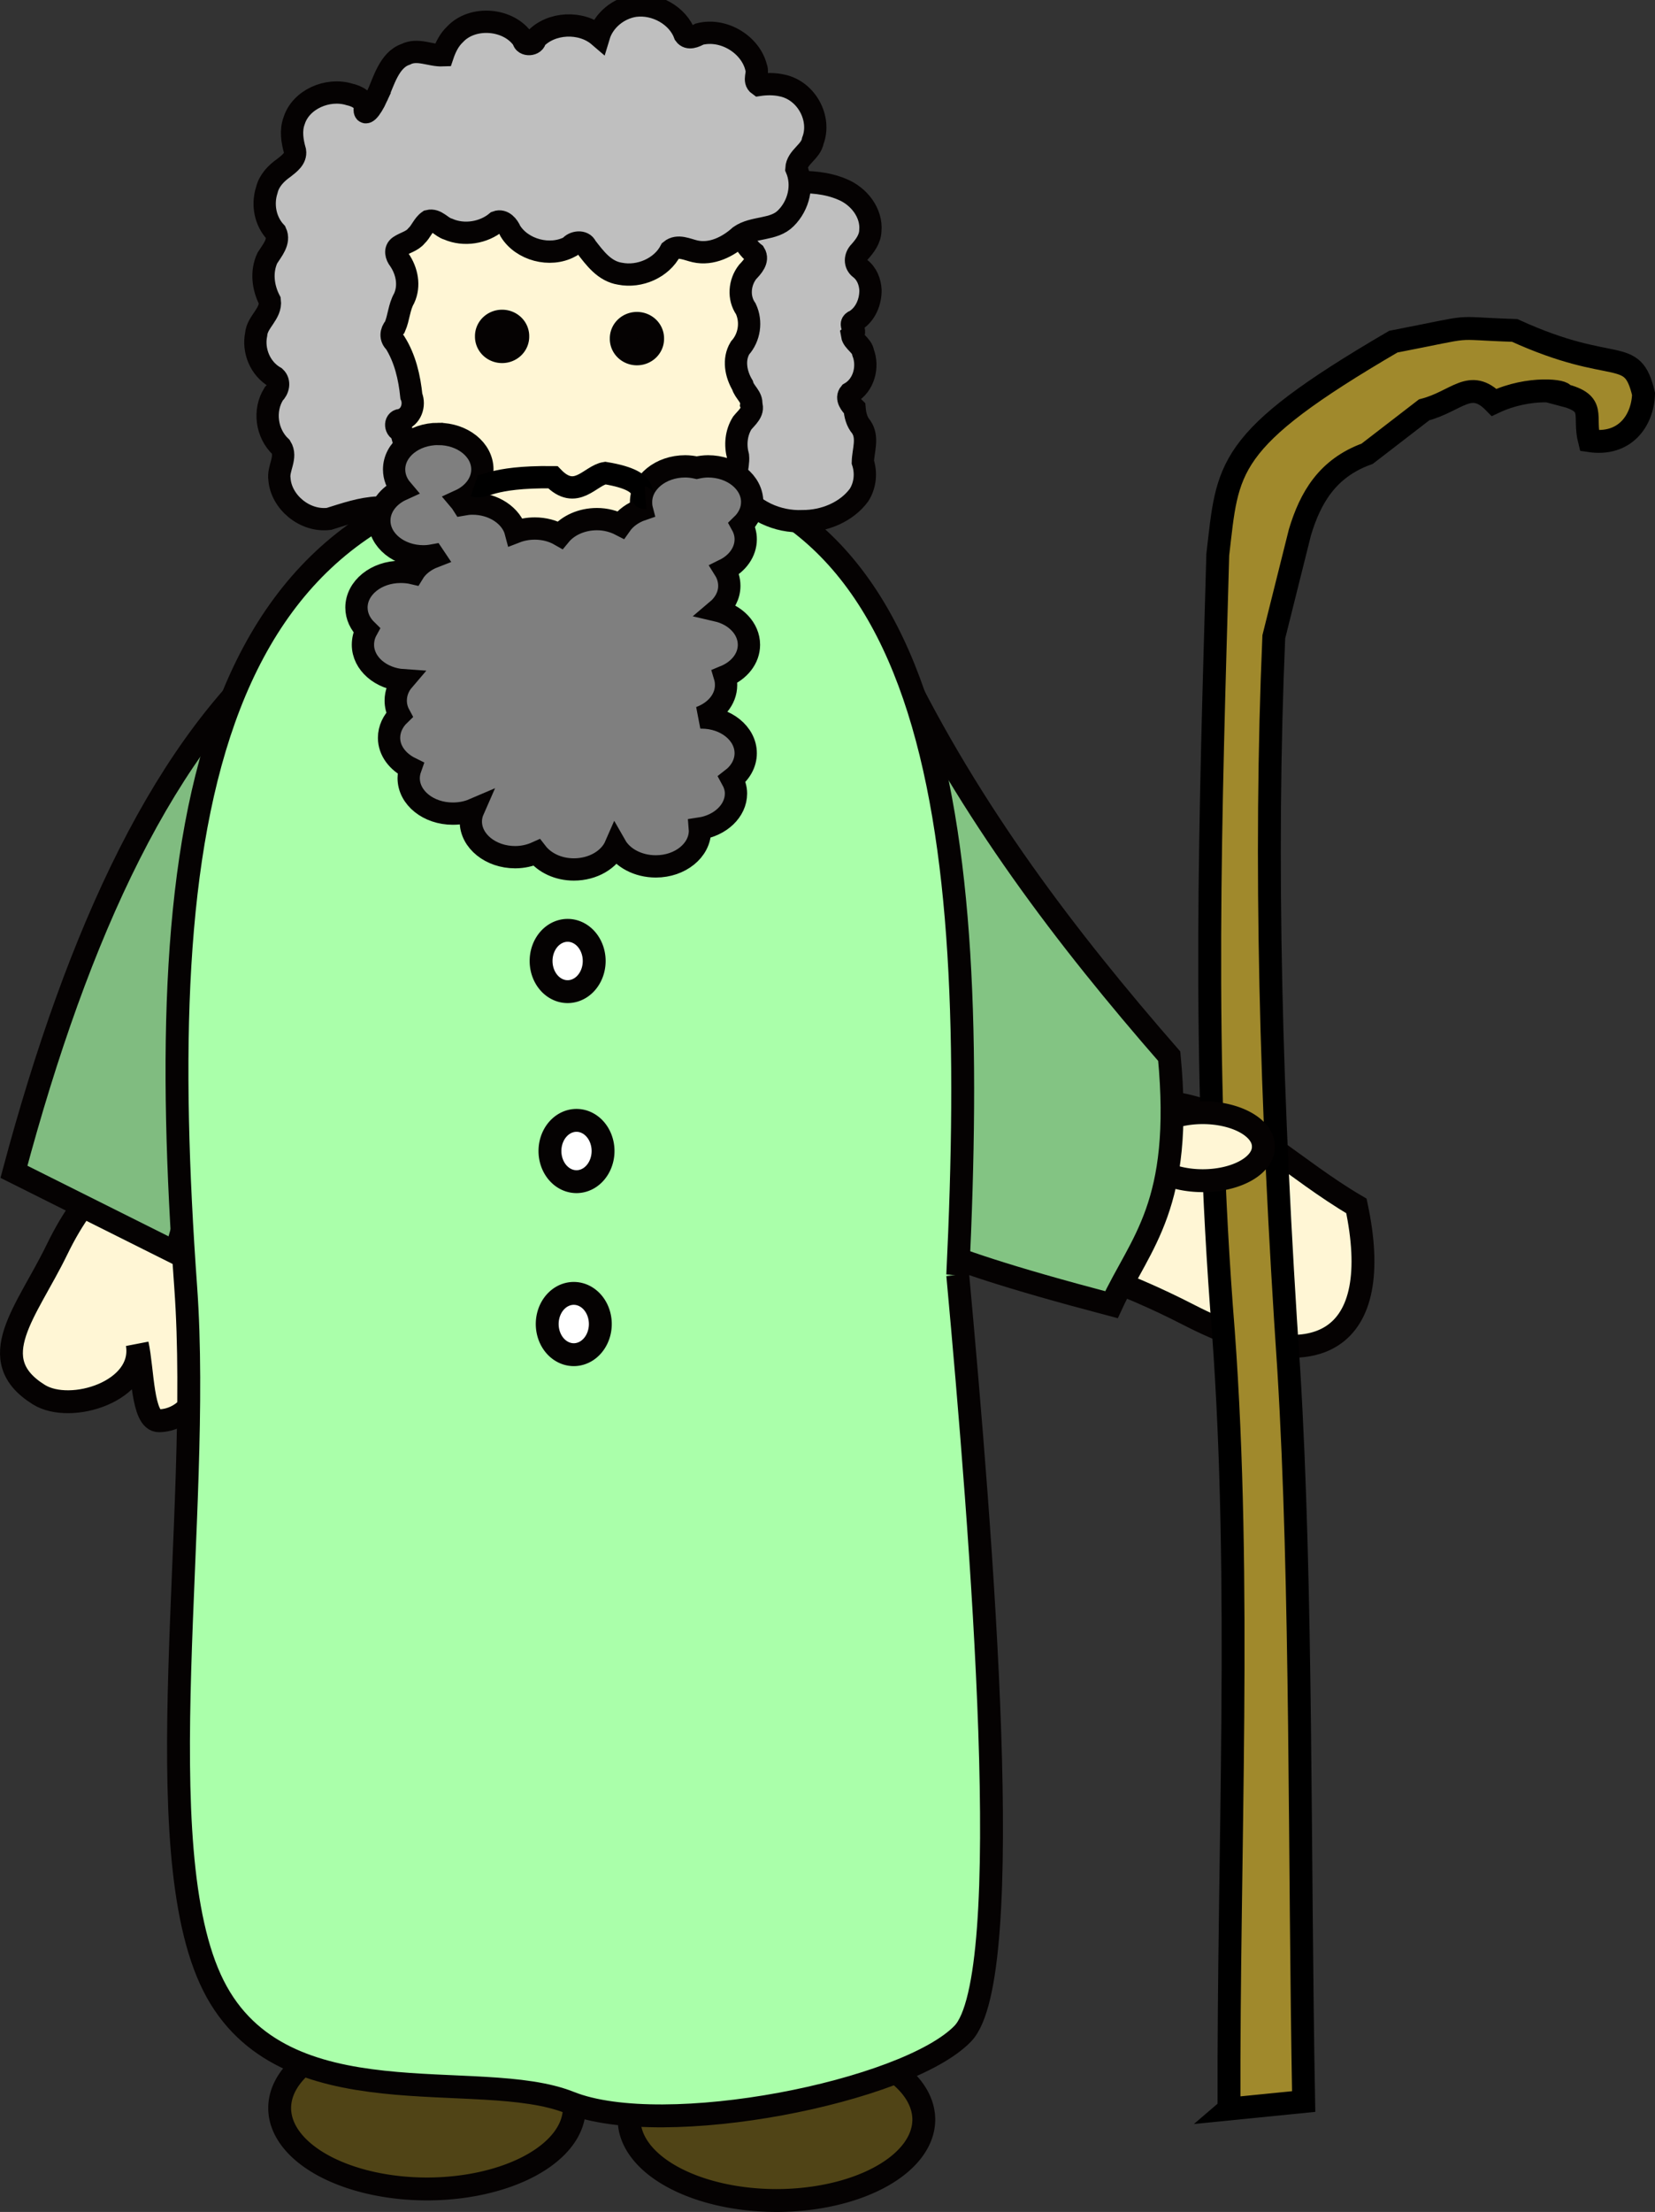
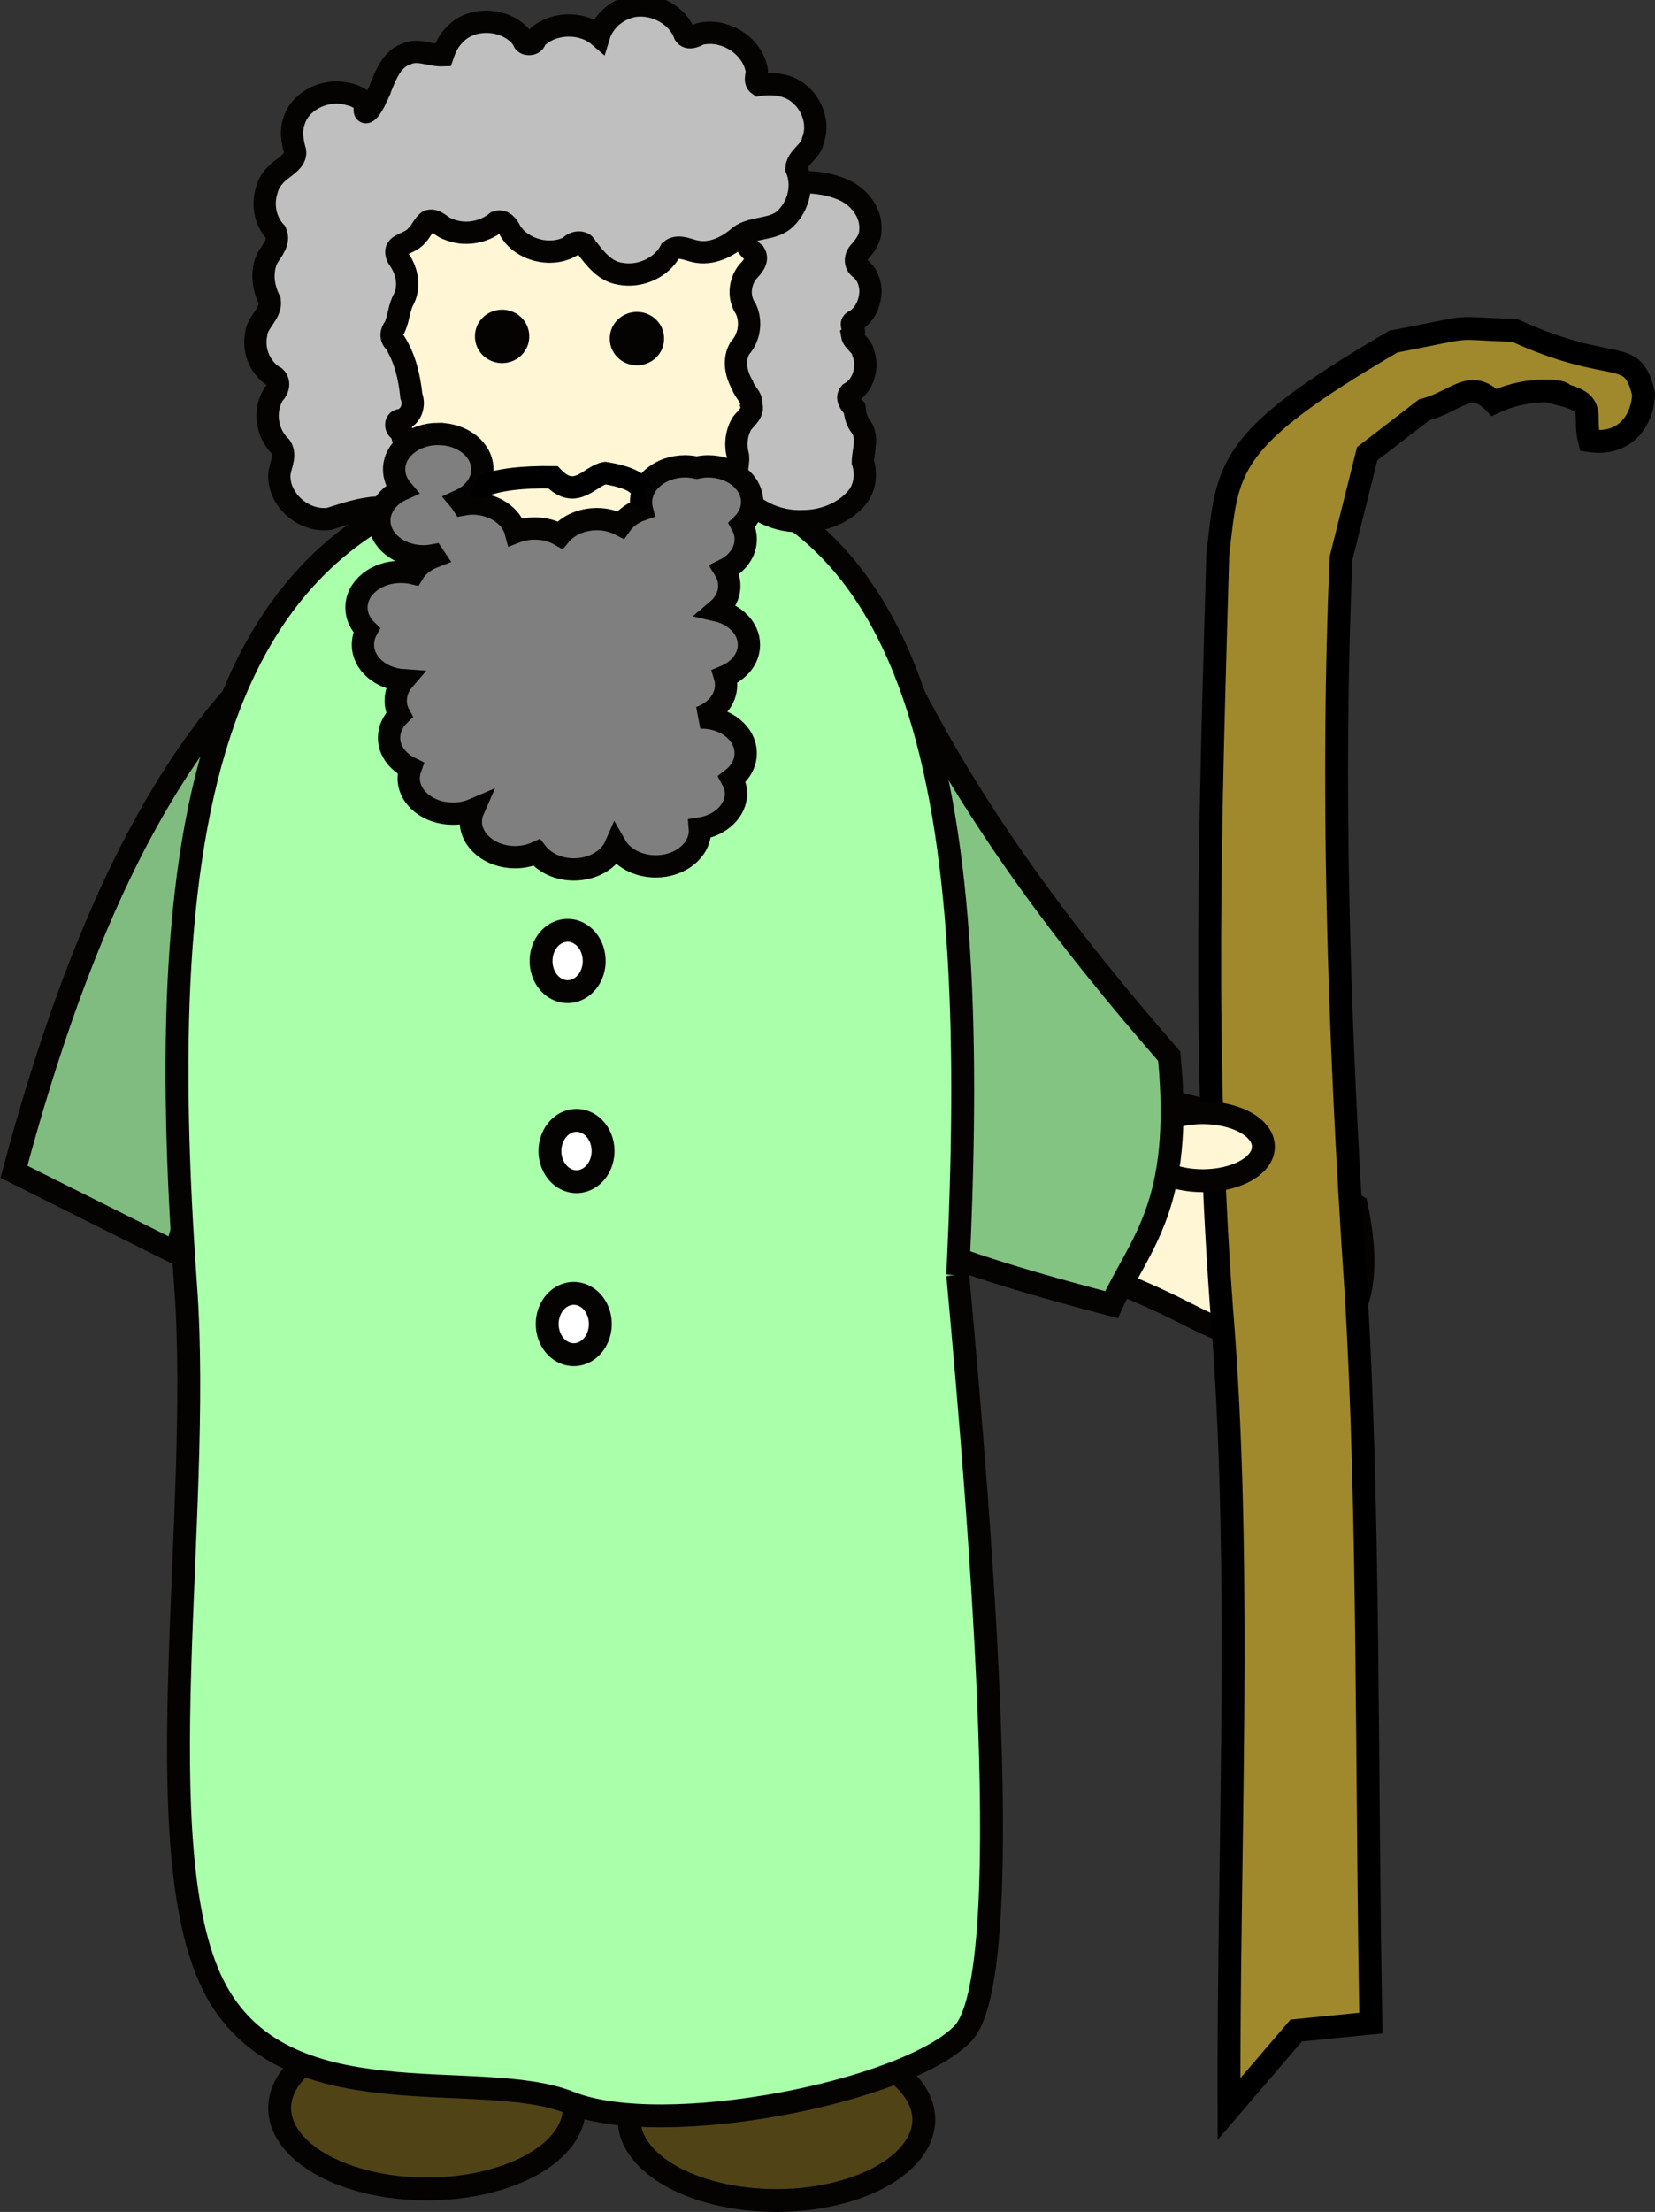
<svg xmlns="http://www.w3.org/2000/svg" width="289.397" height="386.626">
  <rect width="100%" height="100%" fill="#333333" stroke="none" />
  <g>
    <title>Layer 1</title>
    <g id="layer1">
      <path id="path5539" d="m-134.691,-44.563l0,0l0,0z" stroke-dashoffset="0" stroke-miterlimit="4" stroke-linecap="round" stroke-width="2" stroke="#050202" fill="#ffffff" />
      <path d="m237.186,210.783c4.973,23.339 -6.51,30.792 -29.229,19.088c-24.575,-12.66 -36.684,-10.032 -32.977,-18.255c4.141,-9.186 15.309,-22.635 32.977,-18.255c10.439,2.588 18.267,11 29.229,17.422z" id="path5610" stroke-dashoffset="0" stroke-miterlimit="4" stroke-linecap="round" stroke-width="4" stroke="#050202" fill="#fff6d5" />
-       <path d="m29.151,202.997c-6.497,-1.6 -13.579,3.864 -19.18,15.401c-5.302,10.922 -13.151,19.178 -3.167,25.376c5.565,3.455 18.563,-0.594 17.196,-8.837c0.998,4.52 0.823,13.438 3.805,13.396c4.361,-0.061 9.199,-4.426 6.721,-13.182c-0.605,-2.14 -0.409,-4.241 -1.014,-5.946c0.19,-0.526 0.389,-1.055 0.525,-1.609c3.066,-12.453 1.612,-23 -4.886,-24.6z" id="path5597" stroke-dashoffset="0" stroke-miterlimit="4" stroke-linecap="round" stroke-width="4" stroke="#050202" fill="#fff6d5" />
      <path d="m50.924,111.885l5.051,20.203l-25.254,86.873l-28.284,-14.142c11.25,-42.031 26.479,-75.109 48.487,-92.934z" id="rect5577" stroke-dashoffset="0" stroke-miterlimit="4" stroke-linecap="round" stroke-width="4" stroke="#050202" fill="#80bc80" />
      <path id="path5573" d="m100.422,368.464a25.759,14.142 0 1 1 -51.518,0a25.759,14.142 0 1 1 51.518,0z" stroke-dashoffset="0" stroke-miterlimit="4" stroke-linecap="round" stroke-width="4" stroke="#050202" fill="#504416" />
      <path id="path5575" d="m161.536,370.484a25.759,14.142 0 1 1 -51.518,0a25.759,14.142 0 1 1 51.518,0z" stroke-dashoffset="0" stroke-miterlimit="4" stroke-linecap="round" stroke-width="4" stroke="#050202" fill="#504416" />
-       <path d="m214.904,368.629c-0.13,-45.379 2.238,-92.007 -0.98,-135.843c-3.824,-47.613 -2.216,-91.604 -0.98,-135.843c1.807,-15.282 1.008,-19.898 30.695,-37.226c15.386,-2.977 9.216,-2.359 21.225,-1.959c17.622,8.026 20.504,2.516 22.532,11.103c-0.164,4.668 -3.258,9.112 -9.47,8.164c-1.13,-4.427 1.331,-6.474 -4.572,-8c0.517,-0.696 -5.923,-1.604 -12.082,1.306c-4.211,-4.289 -6.492,-0.195 -12.245,1.306l-9.96,7.674c-6.994,2.522 -9.948,7.736 -11.756,13.715l-4.572,18.287c-1.676,38.827 -0.559,81.124 2.612,128.006c2.35,38.23 1.81,85.131 2.612,128.006l-13.062,1.306z" id="path5608" stroke-miterlimit="4" stroke-width="4" stroke="#000000" fill-rule="evenodd" fill="#a0892c" />
+       <path d="m214.904,368.629c-0.13,-45.379 2.238,-92.007 -0.98,-135.843c-3.824,-47.613 -2.216,-91.604 -0.98,-135.843c1.807,-15.282 1.008,-19.898 30.695,-37.226c15.386,-2.977 9.216,-2.359 21.225,-1.959c17.622,8.026 20.504,2.516 22.532,11.103c-0.164,4.668 -3.258,9.112 -9.47,8.164c-1.13,-4.427 1.331,-6.474 -4.572,-8c0.517,-0.696 -5.923,-1.604 -12.082,1.306c-4.211,-4.289 -6.492,-0.195 -12.245,1.306l-9.96,7.674l-4.572,18.287c-1.676,38.827 -0.559,81.124 2.612,128.006c2.35,38.23 1.81,85.131 2.612,128.006l-13.062,1.306z" id="path5608" stroke-miterlimit="4" stroke-width="4" stroke="#000000" fill-rule="evenodd" fill="#a0892c" />
      <path id="path5613" d="m220.912,200.427a10.6,5.889 0 1 1 -21.199,0a10.6,5.889 0 1 1 21.199,0z" stroke-dashoffset="0" stroke-miterlimit="4" stroke-linecap="round" stroke-width="4" stroke="#050202" fill="#fff6d5" />
      <path d="m156.98,115.925c12.687,26.036 29.437,48.008 47.477,68.69c2.491,26.195 -5.005,32.417 -10.102,43.437c-18.967,-5.005 -26.673,-7.759 -32.325,-10.102l-5.051,-102.025z" id="rect5594" stroke-dashoffset="0" stroke-miterlimit="4" stroke-linecap="round" stroke-width="4" stroke="#050202" fill="#83c483" />
      <path d="m167.474,222.862c4.18,45.696 10.441,122.726 0.867,132.611c-9.818,10.136 -52.225,18.627 -68.724,12.032c-15.926,-6.366 -50.211,3.633 -62.3,-20.446c-12.089,-24.079 -1.983,-82.235 -4.843,-122.054c-5.786,-80.566 2.163,-142.988 72.143,-143.929c59.546,-0.8 66.738,61.486 62.857,141.786z" id="path5564" stroke-dashoffset="0" stroke-miterlimit="4" stroke-linecap="round" stroke-width="4" stroke="#050202" fill="#aaffaa" />
      <path id="path5567" d="m103.902,167.972a4.643,5.357 0 1 1 -9.286,0a4.643,5.357 0 1 1 9.286,0z" stroke-dashoffset="0" stroke-miterlimit="4" stroke-linecap="round" stroke-width="4" stroke="#050202" fill="#ffffff" />
      <path id="path5569" d="m105.451,201.186a4.643,5.357 0 1 1 -9.286,0a4.643,5.357 0 1 1 9.286,0z" stroke-dashoffset="0" stroke-miterlimit="4" stroke-linecap="round" stroke-width="4" stroke="#050202" fill="#ffffff" />
      <path id="path5571" d="m104.974,231.427a4.643,5.357 0 1 1 -9.286,0a4.643,5.357 0 1 1 9.286,0z" stroke-dashoffset="0" stroke-miterlimit="4" stroke-linecap="round" stroke-width="4" stroke="#050202" fill="#ffffff" />
      <g id="g5726">
        <path d="m138.38,64.274a37.177,43.016 0 1 1 -74.354,0a37.177,43.016 0 1 1 74.354,0z" id="path4584" stroke-dashoffset="0" stroke-miterlimit="4" stroke-linecap="round" stroke-width="4" stroke="#050202" fill="#fff6d5" />
        <path id="path5447" d="m138.26,31.931c-3.528,0.607 -7.043,2.656 -8.382,5.925c-0.877,2.28 0.115,4.951 2.072,6.442c0.731,1.189 -0.422,2.39 -1.215,3.231c-1.439,1.838 -1.674,4.526 -0.314,6.462c1.036,2.22 0.649,4.978 -1.019,6.834c-1.216,2.019 -0.725,4.56 0.431,6.499c0.311,1.208 1.7,2.04 1.529,3.38c0.497,1.289 -0.829,2.318 -1.568,3.231c-1.086,1.732 -1.265,3.864 -0.745,5.794c0.185,1.979 -0.969,4.085 0.157,5.942c2.265,3.584 6.774,5.62 11.132,5.422c3.788,0.022 7.68,-1.579 9.877,-4.568c1.089,-1.714 1.286,-3.858 0.666,-5.757c0.046,-2.028 0.989,-4.264 -0.274,-6.128c-0.795,-0.922 -1.075,-2.109 -1.176,-3.268c-0.664,-0.645 -1.559,-1.764 -0.823,-2.637c2.476,-1.396 3.273,-4.638 2.318,-7.114c-0.187,-1.241 -1.748,-1.938 -1.924,-3.006c1.097,-0.856 -1.008,-1.981 0.568,-2.57c1.824,-1.162 2.676,-3.337 2.644,-5.36c-0.076,-1.405 -0.62,-2.843 -1.803,-3.751c-1.015,-0.754 -0.911,-2.102 -0.078,-2.934c0.939,-1.05 1.815,-2.243 1.859,-3.671c0.286,-3.107 -1.988,-6.053 -4.939,-7.246c-2.65,-1.128 -5.643,-1.357 -8.512,-1.229c-0.16,0.025 -0.32,0.05 -0.479,0.076z" stroke-dashoffset="0" stroke-miterlimit="4" stroke-linecap="round" stroke-width="3.897" stroke="#050202" fill="#bfbfbf" />
        <path id="path5380" d="m65.923,16.85c-1.16,2.544 -2.289,3.54 -2.135,2.122c0.154,-1.418 -1.421,-2.199 -2.666,-2.466c-3.823,-1.183 -8.52,0.875 -9.689,4.6c-0.641,1.724 -0.333,3.588 0.156,5.305c0.193,1.321 -1.001,2.178 -1.944,2.923c-1.387,0.966 -2.603,2.253 -2.987,3.882c-0.821,2.496 -0.306,5.419 1.553,7.391c0.759,1.634 -0.623,3.16 -1.454,4.484c-1.117,2.371 -0.781,5.176 0.421,7.46c0.3,2.278 -2.223,3.703 -2.384,5.89c-0.583,2.813 0.675,6.01 3.322,7.506c0.866,0.811 0.544,2.163 -0.248,2.906c-1.814,2.891 -1.281,6.909 1.249,9.274c1.129,1.805 -0.551,3.74 -0.25,5.631c0.299,3.979 4.415,7.466 8.664,6.935c2.795,-0.865 5.601,-1.86 8.57,-1.986c4.39,-1.217 7.013,-6.441 4.998,-10.385c-0.438,-0.972 -0.786,-1.989 -0.932,-3.04c-1.046,-0.013 -1.258,-1.822 -0.125,-1.867c1.842,-0.446 2.542,-2.625 1.89,-4.174c-0.332,-3.245 -1.082,-6.559 -2.855,-9.382c-0.849,-0.773 -0.737,-1.901 -0.036,-2.7c0.713,-1.62 0.724,-3.455 1.624,-5.009c1.021,-2.203 0.513,-4.773 -0.842,-6.742c-0.536,-0.678 -0.848,-1.76 0.004,-2.345c0.965,-0.652 2.217,-0.884 2.976,-1.812c0.84,-0.776 1.209,-1.984 2.15,-2.63c1.359,-0.336 2.215,1.097 3.411,1.426c2.761,1.211 6.209,0.649 8.475,-1.249c1.144,-0.42 2.042,0.716 2.408,1.6c2.019,3.276 6.914,4.613 10.416,2.727c0.605,-0.853 2.354,-1.101 2.815,0c1.525,1.968 3.198,4.287 5.935,4.714c3.462,0.688 7.305,-1.036 8.859,-4.062c1.254,-1.036 2.905,-0.148 4.276,0.156c2.901,0.655 5.781,-0.826 7.829,-2.675c2.392,-1.677 5.925,-0.964 8.039,-3.112c2.27,-2.249 3.099,-5.779 1.845,-8.684c0.105,-2.004 2.552,-2.926 2.878,-4.86c1.496,-3.872 -1.095,-8.807 -5.433,-9.672c-1.315,-0.287 -2.684,-0.28 -4.013,-0.079c-1.067,-0.752 -0.026,-2.076 -0.469,-3.053c-0.981,-3.992 -5.667,-6.92 -9.915,-5.838c-0.746,0.405 -1.935,0.966 -2.565,0.089c-1.199,-3.32 -5.077,-5.507 -8.727,-5.038c-2.926,0.432 -5.476,2.577 -6.287,5.275c-3.073,-2.64 -8.393,-2.413 -11.135,0.563c-0.005,1.055 -1.99,1.187 -2.096,0.119c-2.474,-3.728 -8.815,-4.291 -11.917,-0.978c-1.066,1.006 -1.706,2.334 -2.158,3.675c-2.168,0.083 -4.403,-1.235 -6.487,-0.171c-2.896,0.977 -3.856,4.812 -5.015,7.355l0,0z" stroke-dashoffset="0" stroke-miterlimit="4" stroke-linecap="round" stroke-width="3.897" stroke="#050202" fill="#bfbfbf" />
        <path d="m90.152,58.798a2.355,2.231 0 1 1 -4.709,0a2.355,2.231 0 1 1 4.709,0z" id="path5462" stroke-dashoffset="0" stroke-miterlimit="4" stroke-linecap="round" stroke-width="4.777" stroke="#050202" fill="#000000" />
        <path id="path5466" d="m76.631,75.846c-4.263,0 -7.716,2.763 -7.716,6.204c0,1.306 0.493,2.519 1.345,3.521c-2.352,1.069 -3.929,3.101 -3.929,5.433c0,3.441 3.453,6.238 7.716,6.238c0.584,0 1.152,-0.068 1.699,-0.168c0.047,0.074 0.091,0.162 0.142,0.235c-1.579,0.608 -2.88,1.616 -3.646,2.884c-0.694,-0.165 -1.434,-0.235 -2.194,-0.235c-4.263,0 -7.716,2.797 -7.716,6.238c0,1.505 0.668,2.88 1.77,3.957c-0.423,0.771 -0.637,1.652 -0.637,2.549c0,3.265 3.119,5.938 7.079,6.204c-0.862,1.006 -1.345,2.24 -1.345,3.555c0,0.886 0.223,1.718 0.637,2.482c-1.123,1.082 -1.805,2.503 -1.805,4.024c0,2.256 1.526,4.204 3.752,5.299c-0.195,0.547 -0.319,1.146 -0.319,1.744c0,3.441 3.453,6.204 7.716,6.204c1.303,0 2.533,-0.243 3.61,-0.704c-0.288,0.653 -0.46,1.347 -0.46,2.079c0,3.441 3.488,6.238 7.751,6.238c1.362,0 2.64,-0.305 3.752,-0.805c1.364,1.767 3.745,2.951 6.512,2.951c3.367,0 6.235,-1.731 7.291,-4.158c1.221,2.145 3.928,3.622 7.043,3.622c4.263,0 7.716,-2.797 7.716,-6.238c0,-0.125 -0.026,-0.246 -0.035,-0.369c3.589,-0.536 6.336,-3.086 6.336,-6.137c0,-0.902 -0.28,-1.741 -0.708,-2.515c1.479,-1.136 2.407,-2.751 2.407,-4.527c0,-3.441 -3.453,-6.238 -7.716,-6.238c-0.097,0 -0.187,-0.003 -0.283,0c2.692,-0.974 4.566,-3.134 4.566,-5.668c0,-0.513 -0.068,-1.032 -0.212,-1.509c2.501,-1.032 4.212,-3.112 4.212,-5.533c0,-2.847 -2.36,-5.258 -5.592,-6.003c1.33,-1.12 2.159,-2.62 2.159,-4.293c0,-1.007 -0.288,-1.975 -0.814,-2.817c2.214,-1.096 3.681,-3.083 3.681,-5.332c0,-0.902 -0.245,-1.741 -0.672,-2.515c1.122,-1.082 1.805,-2.47 1.805,-3.991c0,-3.441 -3.453,-6.238 -7.716,-6.238c-0.686,0 -1.349,0.099 -1.982,0.235c-0.643,-0.14 -1.32,-0.235 -2.017,-0.235c-4.263,0 -7.716,2.797 -7.716,6.238c0,0.441 0.033,0.892 0.142,1.308c-1.574,0.538 -2.88,1.492 -3.716,2.683c-1.199,-0.618 -2.614,-1.006 -4.141,-1.006c-2.684,0 -5.058,1.104 -6.442,2.784c-1.261,-0.724 -2.76,-1.14 -4.424,-1.14c-1.193,0 -2.318,0.213 -3.327,0.604c-0.735,-2.824 -3.858,-4.963 -7.574,-4.963c-0.586,0 -1.15,0.068 -1.699,0.168c-0.15,-0.236 -0.311,-0.487 -0.496,-0.704c2.344,-1.071 3.929,-3.106 3.929,-5.433c0,-3.441 -3.453,-6.204 -7.716,-6.204l0,0z" stroke-dashoffset="0" stroke-miterlimit="4" stroke-linecap="round" stroke-width="3.897" stroke="#050202" fill="#7f7f7f" />
        <path id="path5533" d="m82.927,84.902c1.802,0.617 2.558,-1.631 13.746,-1.488c4.047,4.216 6.509,-0.315 9.159,-0.729c9.037,1.487 5.279,4.446 7.033,4.318" stroke-miterlimit="4" stroke-width="3.897" stroke="#000000" fill-rule="evenodd" fill="none" />
        <path d="m113.73,59.187a2.355,2.231 0 1 1 -4.709,0a2.355,2.231 0 1 1 4.709,0z" id="path5622" stroke-dashoffset="0" stroke-miterlimit="4" stroke-linecap="round" stroke-width="4.777" stroke="#050202" fill="#000000" />
      </g>
    </g>
  </g>
</svg>